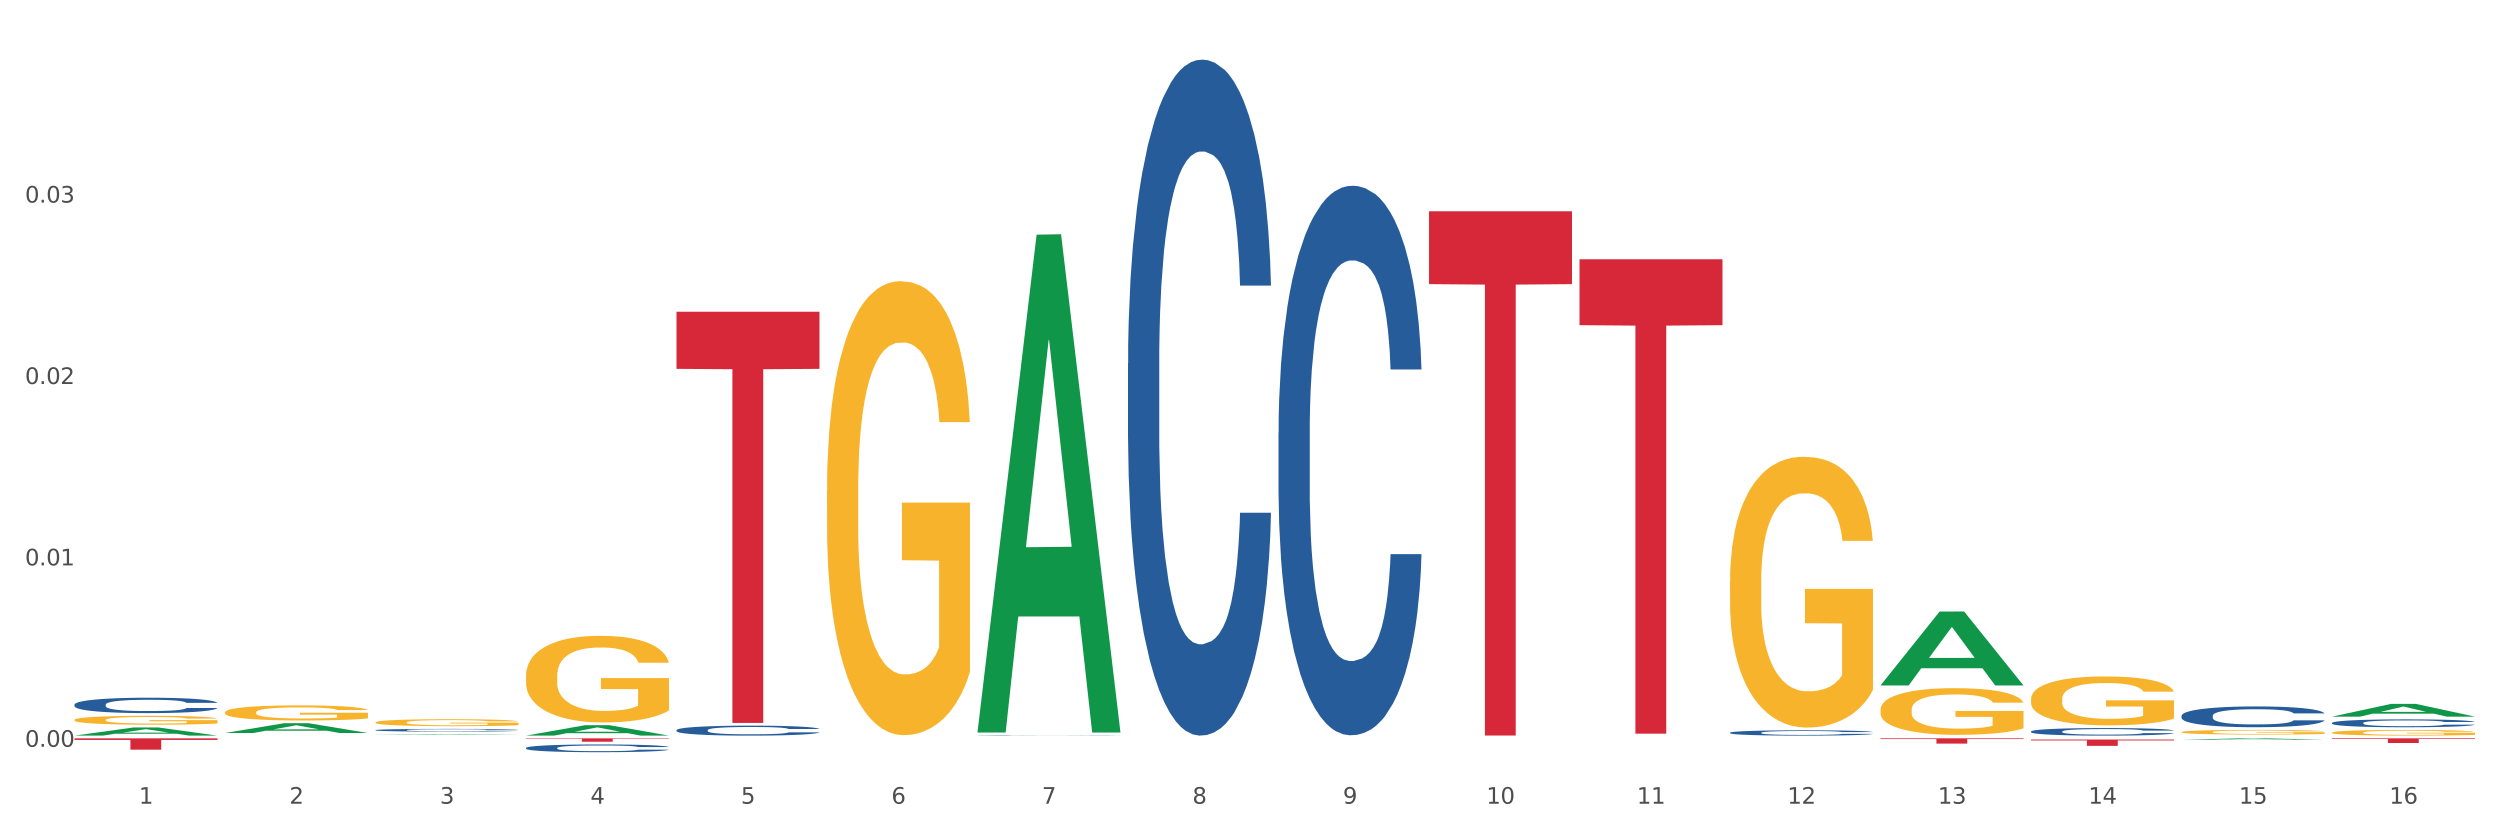
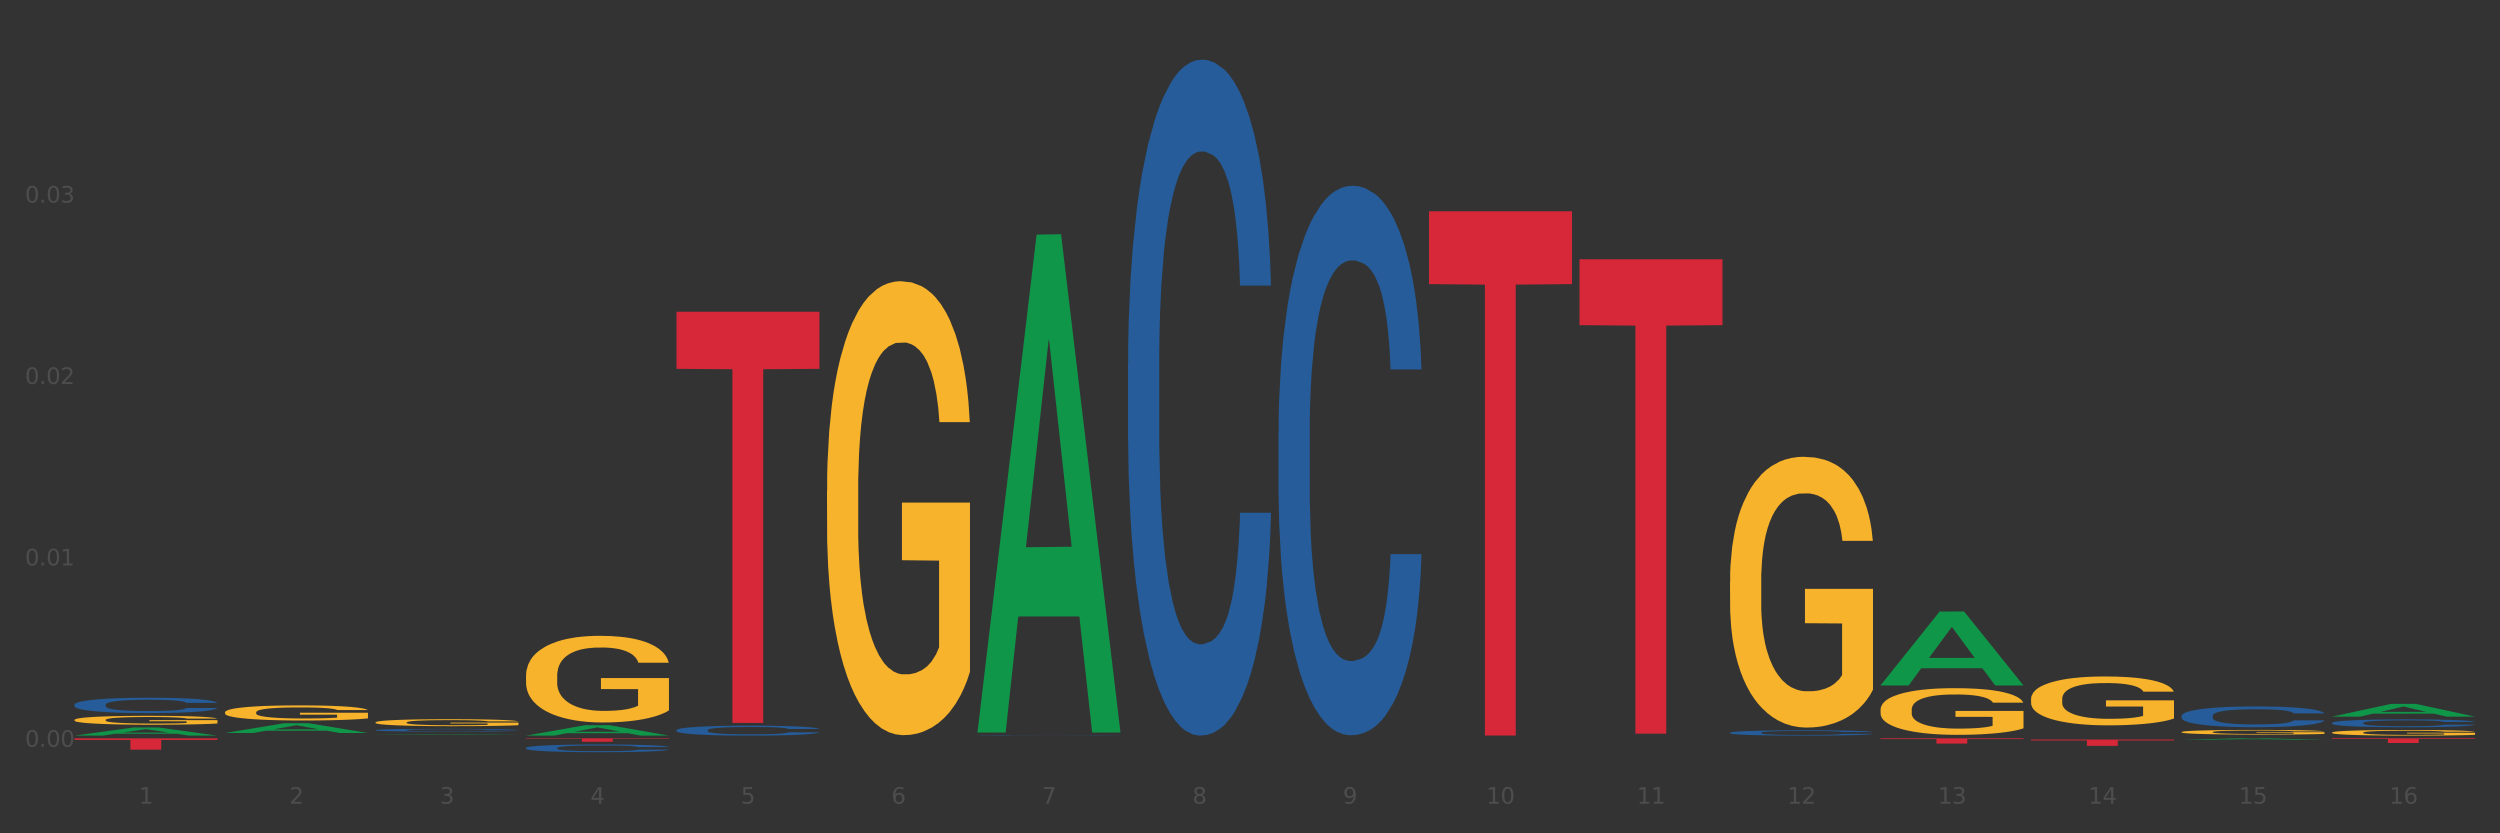
<svg xmlns="http://www.w3.org/2000/svg" xmlns:xlink="http://www.w3.org/1999/xlink" width="1080pt" height="360pt" viewBox="0 0 1080 360" version="1.1">
  <rect x="0" y="0" width="1080" height="360" fill="#333333" stroke="none" />
  <defs>
    <style type="text/css">*{stroke-linejoin: round; stroke-linecap: butt}</style>
  </defs>
  <g id="figure_1">
    <g id="patch_1">
-       <path d="M 0 360  L 1080 360  L 1080 0  L 0 0  z " style="fill: #ffffff; stroke: #ffffff; stroke-linejoin: miter" />
-     </g>
+       </g>
    <g id="axes_1">
      <g id="matplotlib.axis_1">
        <g id="xtick_1">
          <g id="text_1">
            <g style="fill: #4d4d4d" transform="translate(60.004 347.204) scale(0.096 -0.096)">
              <defs>
                <path id="DejaVuSans-31" d="M 794 531  L 1825 531  L 1825 4091  L 703 3866  L 703 4441  L 1819 4666  L 2450 4666  L 2450 531  L 3481 531  L 3481 0  L 794 0  L 794 531  z " transform="scale(0.016)" />
              </defs>
              <use xlink:href="#DejaVuSans-31" />
            </g>
          </g>
        </g>
        <g id="xtick_2">
          <g id="text_2">
            <g style="fill: #4d4d4d" transform="translate(125.021 347.204) scale(0.096 -0.096)">
              <defs>
                <path id="DejaVuSans-32" d="M 1228 531  L 3431 531  L 3431 0  L 469 0  L 469 531  Q 828 903 1448 1529  Q 2069 2156 2228 2338  Q 2531 2678 2651 2914  Q 2772 3150 2772 3378  Q 2772 3750 2511 3984  Q 2250 4219 1831 4219  Q 1534 4219 1204 4116  Q 875 4013 500 3803  L 500 4441  Q 881 4594 1212 4672  Q 1544 4750 1819 4750  Q 2544 4750 2975 4387  Q 3406 4025 3406 3419  Q 3406 3131 3298 2873  Q 3191 2616 2906 2266  Q 2828 2175 2409 1742  Q 1991 1309 1228 531  z " transform="scale(0.016)" />
              </defs>
              <use xlink:href="#DejaVuSans-32" />
            </g>
          </g>
        </g>
        <g id="xtick_3">
          <g id="text_3">
            <g style="fill: #4d4d4d" transform="translate(190.039 347.204) scale(0.096 -0.096)">
              <defs>
                <path id="DejaVuSans-33" d="M 2597 2516  Q 3050 2419 3304 2112  Q 3559 1806 3559 1356  Q 3559 666 3084 287  Q 2609 -91 1734 -91  Q 1441 -91 1130 -33  Q 819 25 488 141  L 488 750  Q 750 597 1062 519  Q 1375 441 1716 441  Q 2309 441 2620 675  Q 2931 909 2931 1356  Q 2931 1769 2642 2001  Q 2353 2234 1838 2234  L 1294 2234  L 1294 2753  L 1863 2753  Q 2328 2753 2575 2939  Q 2822 3125 2822 3475  Q 2822 3834 2567 4026  Q 2313 4219 1838 4219  Q 1578 4219 1281 4162  Q 984 4106 628 3988  L 628 4550  Q 988 4650 1302 4700  Q 1616 4750 1894 4750  Q 2613 4750 3031 4423  Q 3450 4097 3450 3541  Q 3450 3153 3228 2886  Q 3006 2619 2597 2516  z " transform="scale(0.016)" />
              </defs>
              <use xlink:href="#DejaVuSans-33" />
            </g>
          </g>
        </g>
        <g id="xtick_4">
          <g id="text_4">
            <g style="fill: #4d4d4d" transform="translate(255.056 347.204) scale(0.096 -0.096)">
              <defs>
                <path id="DejaVuSans-34" d="M 2419 4116  L 825 1625  L 2419 1625  L 2419 4116  z M 2253 4666  L 3047 4666  L 3047 1625  L 3713 1625  L 3713 1100  L 3047 1100  L 3047 0  L 2419 0  L 2419 1100  L 313 1100  L 313 1709  L 2253 4666  z " transform="scale(0.016)" />
              </defs>
              <use xlink:href="#DejaVuSans-34" />
            </g>
          </g>
        </g>
        <g id="xtick_5">
          <g id="text_5">
            <g style="fill: #4d4d4d" transform="translate(320.073 347.204) scale(0.096 -0.096)">
              <defs>
                <path id="DejaVuSans-35" d="M 691 4666  L 3169 4666  L 3169 4134  L 1269 4134  L 1269 2991  Q 1406 3038 1543 3061  Q 1681 3084 1819 3084  Q 2600 3084 3056 2656  Q 3513 2228 3513 1497  Q 3513 744 3044 326  Q 2575 -91 1722 -91  Q 1428 -91 1123 -41  Q 819 9 494 109  L 494 744  Q 775 591 1075 516  Q 1375 441 1709 441  Q 2250 441 2565 725  Q 2881 1009 2881 1497  Q 2881 1984 2565 2268  Q 2250 2553 1709 2553  Q 1456 2553 1204 2497  Q 953 2441 691 2322  L 691 4666  z " transform="scale(0.016)" />
              </defs>
              <use xlink:href="#DejaVuSans-35" />
            </g>
          </g>
        </g>
        <g id="xtick_6">
          <g id="text_6">
            <g style="fill: #4d4d4d" transform="translate(385.09 347.204) scale(0.096 -0.096)">
              <defs>
                <path id="DejaVuSans-36" d="M 2113 2584  Q 1688 2584 1439 2293  Q 1191 2003 1191 1497  Q 1191 994 1439 701  Q 1688 409 2113 409  Q 2538 409 2786 701  Q 3034 994 3034 1497  Q 3034 2003 2786 2293  Q 2538 2584 2113 2584  z M 3366 4563  L 3366 3988  Q 3128 4100 2886 4159  Q 2644 4219 2406 4219  Q 1781 4219 1451 3797  Q 1122 3375 1075 2522  Q 1259 2794 1537 2939  Q 1816 3084 2150 3084  Q 2853 3084 3261 2657  Q 3669 2231 3669 1497  Q 3669 778 3244 343  Q 2819 -91 2113 -91  Q 1303 -91 875 529  Q 447 1150 447 2328  Q 447 3434 972 4092  Q 1497 4750 2381 4750  Q 2619 4750 2861 4703  Q 3103 4656 3366 4563  z " transform="scale(0.016)" />
              </defs>
              <use xlink:href="#DejaVuSans-36" />
            </g>
          </g>
        </g>
        <g id="xtick_7">
          <g id="text_7">
            <g style="fill: #4d4d4d" transform="translate(450.108 347.204) scale(0.096 -0.096)">
              <defs>
                <path id="DejaVuSans-37" d="M 525 4666  L 3525 4666  L 3525 4397  L 1831 0  L 1172 0  L 2766 4134  L 525 4134  L 525 4666  z " transform="scale(0.016)" />
              </defs>
              <use xlink:href="#DejaVuSans-37" />
            </g>
          </g>
        </g>
        <g id="xtick_8">
          <g id="text_8">
            <g style="fill: #4d4d4d" transform="translate(515.125 347.204) scale(0.096 -0.096)">
              <defs>
                <path id="DejaVuSans-38" d="M 2034 2216  Q 1584 2216 1326 1975  Q 1069 1734 1069 1313  Q 1069 891 1326 650  Q 1584 409 2034 409  Q 2484 409 2743 651  Q 3003 894 3003 1313  Q 3003 1734 2745 1975  Q 2488 2216 2034 2216  z M 1403 2484  Q 997 2584 770 2862  Q 544 3141 544 3541  Q 544 4100 942 4425  Q 1341 4750 2034 4750  Q 2731 4750 3128 4425  Q 3525 4100 3525 3541  Q 3525 3141 3298 2862  Q 3072 2584 2669 2484  Q 3125 2378 3379 2068  Q 3634 1759 3634 1313  Q 3634 634 3220 271  Q 2806 -91 2034 -91  Q 1263 -91 848 271  Q 434 634 434 1313  Q 434 1759 690 2068  Q 947 2378 1403 2484  z M 1172 3481  Q 1172 3119 1398 2916  Q 1625 2713 2034 2713  Q 2441 2713 2670 2916  Q 2900 3119 2900 3481  Q 2900 3844 2670 4047  Q 2441 4250 2034 4250  Q 1625 4250 1398 4047  Q 1172 3844 1172 3481  z " transform="scale(0.016)" />
              </defs>
              <use xlink:href="#DejaVuSans-38" />
            </g>
          </g>
        </g>
        <g id="xtick_9">
          <g id="text_9">
            <g style="fill: #4d4d4d" transform="translate(580.142 347.204) scale(0.096 -0.096)">
              <defs>
                <path id="DejaVuSans-39" d="M 703 97  L 703 672  Q 941 559 1184 500  Q 1428 441 1663 441  Q 2288 441 2617 861  Q 2947 1281 2994 2138  Q 2813 1869 2534 1725  Q 2256 1581 1919 1581  Q 1219 1581 811 2004  Q 403 2428 403 3163  Q 403 3881 828 4315  Q 1253 4750 1959 4750  Q 2769 4750 3195 4129  Q 3622 3509 3622 2328  Q 3622 1225 3098 567  Q 2575 -91 1691 -91  Q 1453 -91 1209 -44  Q 966 3 703 97  z M 1959 2075  Q 2384 2075 2632 2365  Q 2881 2656 2881 3163  Q 2881 3666 2632 3958  Q 2384 4250 1959 4250  Q 1534 4250 1286 3958  Q 1038 3666 1038 3163  Q 1038 2656 1286 2365  Q 1534 2075 1959 2075  z " transform="scale(0.016)" />
              </defs>
              <use xlink:href="#DejaVuSans-39" />
            </g>
          </g>
        </g>
        <g id="xtick_10">
          <g id="text_10">
            <g style="fill: #4d4d4d" transform="translate(642.105 347.204) scale(0.096 -0.096)">
              <defs>
                <path id="DejaVuSans-30" d="M 2034 4250  Q 1547 4250 1301 3770  Q 1056 3291 1056 2328  Q 1056 1369 1301 889  Q 1547 409 2034 409  Q 2525 409 2770 889  Q 3016 1369 3016 2328  Q 3016 3291 2770 3770  Q 2525 4250 2034 4250  z M 2034 4750  Q 2819 4750 3233 4129  Q 3647 3509 3647 2328  Q 3647 1150 3233 529  Q 2819 -91 2034 -91  Q 1250 -91 836 529  Q 422 1150 422 2328  Q 422 3509 836 4129  Q 1250 4750 2034 4750  z " transform="scale(0.016)" />
              </defs>
              <use xlink:href="#DejaVuSans-31" />
              <use xlink:href="#DejaVuSans-30" transform="translate(63.623 0)" />
            </g>
          </g>
        </g>
        <g id="xtick_11">
          <g id="text_11">
            <g style="fill: #4d4d4d" transform="translate(707.123 347.204) scale(0.096 -0.096)">
              <use xlink:href="#DejaVuSans-31" />
              <use xlink:href="#DejaVuSans-31" transform="translate(63.623 0)" />
            </g>
          </g>
        </g>
        <g id="xtick_12">
          <g id="text_12">
            <g style="fill: #4d4d4d" transform="translate(772.14 347.204) scale(0.096 -0.096)">
              <use xlink:href="#DejaVuSans-31" />
              <use xlink:href="#DejaVuSans-32" transform="translate(63.623 0)" />
            </g>
          </g>
        </g>
        <g id="xtick_13">
          <g id="text_13">
            <g style="fill: #4d4d4d" transform="translate(837.157 347.204) scale(0.096 -0.096)">
              <use xlink:href="#DejaVuSans-31" />
              <use xlink:href="#DejaVuSans-33" transform="translate(63.623 0)" />
            </g>
          </g>
        </g>
        <g id="xtick_14">
          <g id="text_14">
            <g style="fill: #4d4d4d" transform="translate(902.174 347.204) scale(0.096 -0.096)">
              <use xlink:href="#DejaVuSans-31" />
              <use xlink:href="#DejaVuSans-34" transform="translate(63.623 0)" />
            </g>
          </g>
        </g>
        <g id="xtick_15">
          <g id="text_15">
            <g style="fill: #4d4d4d" transform="translate(967.192 347.204) scale(0.096 -0.096)">
              <use xlink:href="#DejaVuSans-31" />
              <use xlink:href="#DejaVuSans-35" transform="translate(63.623 0)" />
            </g>
          </g>
        </g>
        <g id="xtick_16">
          <g id="text_16">
            <g style="fill: #4d4d4d" transform="translate(1032.209 347.204) scale(0.096 -0.096)">
              <use xlink:href="#DejaVuSans-31" />
              <use xlink:href="#DejaVuSans-36" transform="translate(63.623 0)" />
            </g>
          </g>
        </g>
        <g id="xtick_17" />
        <g id="xtick_18" />
        <g id="xtick_19" />
        <g id="xtick_20" />
        <g id="xtick_21" />
        <g id="xtick_22" />
        <g id="xtick_23" />
        <g id="xtick_24" />
        <g id="xtick_25" />
        <g id="xtick_26" />
        <g id="xtick_27" />
        <g id="xtick_28" />
        <g id="xtick_29" />
        <g id="xtick_30" />
        <g id="xtick_31" />
      </g>
      <g id="matplotlib.axis_2">
        <g id="ytick_1">
          <g id="text_17">
            <g style="fill: #4d4d4d" transform="translate(10.8 322.611) scale(0.096 -0.096)">
              <defs>
                <path id="DejaVuSans-2e" d="M 684 794  L 1344 794  L 1344 0  L 684 0  L 684 794  z " transform="scale(0.016)" />
              </defs>
              <use xlink:href="#DejaVuSans-30" />
              <use xlink:href="#DejaVuSans-2e" transform="translate(63.623 0)" />
              <use xlink:href="#DejaVuSans-30" transform="translate(95.41 0)" />
              <use xlink:href="#DejaVuSans-30" transform="translate(159.033 0)" />
            </g>
          </g>
        </g>
        <g id="ytick_2">
          <g id="text_18">
            <g style="fill: #4d4d4d" transform="translate(10.8 244.248) scale(0.096 -0.096)">
              <use xlink:href="#DejaVuSans-30" />
              <use xlink:href="#DejaVuSans-2e" transform="translate(63.623 0)" />
              <use xlink:href="#DejaVuSans-30" transform="translate(95.41 0)" />
              <use xlink:href="#DejaVuSans-31" transform="translate(159.033 0)" />
            </g>
          </g>
        </g>
        <g id="ytick_3">
          <g id="text_19">
            <g style="fill: #4d4d4d" transform="translate(10.8 165.884) scale(0.096 -0.096)">
              <use xlink:href="#DejaVuSans-30" />
              <use xlink:href="#DejaVuSans-2e" transform="translate(63.623 0)" />
              <use xlink:href="#DejaVuSans-30" transform="translate(95.41 0)" />
              <use xlink:href="#DejaVuSans-32" transform="translate(159.033 0)" />
            </g>
          </g>
        </g>
        <g id="ytick_4">
          <g id="text_20">
            <g style="fill: #4d4d4d" transform="translate(10.8 87.521) scale(0.096 -0.096)">
              <use xlink:href="#DejaVuSans-30" />
              <use xlink:href="#DejaVuSans-2e" transform="translate(63.623 0)" />
              <use xlink:href="#DejaVuSans-30" transform="translate(95.41 0)" />
              <use xlink:href="#DejaVuSans-33" transform="translate(159.033 0)" />
            </g>
          </g>
        </g>
        <g id="ytick_5" />
        <g id="ytick_6" />
        <g id="ytick_7" />
        <g id="ytick_8" />
      </g>
      <g id="PolyCollection_1">
        <path d="M 32.175 317.785  L 32.239 317.781  L 57.709 314.258  L 68.28 314.254  L 93.941 317.791  L 81.715 317.791  L 76.176 316.968  L 49.877 316.968  L 49.686 316.981  L 44.337 317.791  L 32.175 317.791  L 32.175 317.785  L 53.188 316.476  L 72.864 316.473  L 63.122 315.008  L 62.995 315.002  L 62.867 315.012  L 53.125 316.473  L 53.188 316.476  L 32.175 317.785  z " clip-path="url(#p5f8c56e58f)" style="fill: #109648" />
        <path d="M 97.192 316.658  L 97.256 316.654  L 122.727 312.426  L 133.297 312.422  L 158.959 316.666  L 146.733 316.666  L 141.193 315.678  L 114.894 315.678  L 114.703 315.694  L 109.354 316.666  L 97.192 316.666  L 97.192 316.658  L 118.206 315.088  L 137.882 315.084  L 128.139 313.326  L 128.012 313.318  L 127.884 313.33  L 118.142 315.084  L 118.206 315.088  L 97.192 316.658  z " clip-path="url(#p5f8c56e58f)" style="fill: #109648" />
        <path d="M 1007.434 316.476  L 1007.507 316.474  L 1007.507 316.394  L 1007.652 316.325  L 1008.382 316.157  L 1009.475 316.019  L 1010.278 315.945  L 1011.08 315.885  L 1012.028 315.824  L 1013.195 315.762  L 1015.309 315.67  L 1016.622 315.623  L 1018.226 315.574  L 1021.143 315.503  L 1023.258 315.463  L 1025.446 315.429  L 1029.019 315.389  L 1031.353 315.371  L 1033.832 315.358  L 1036.822 315.349  L 1039.083 315.347  L 1044.041 315.353  L 1048.271 315.373  L 1050.313 315.389  L 1052.938 315.416  L 1054.324 315.434  L 1056.584 315.469  L 1058.918 315.516  L 1060.522 315.556  L 1062.929 315.632  L 1064.752 315.708  L 1066.429 315.802  L 1067.304 315.867  L 1067.96 315.927  L 1068.544 315.996  L 1069.127 316.106  L 1056.001 316.106  L 1055.49 316.028  L 1054.688 315.954  L 1053.521 315.882  L 1052.5 315.838  L 1050.75 315.782  L 1049.146 315.746  L 1047.469 315.719  L 1045.427 315.697  L 1043.823 315.686  L 1041.562 315.677  L 1037.114 315.679  L 1034.124 315.697  L 1032.082 315.719  L 1030.769 315.74  L 1029.602 315.762  L 1028.29 315.793  L 1026.758 315.84  L 1025.665 315.882  L 1024.571 315.936  L 1023.696 315.99  L 1022.893 316.052  L 1022.237 316.119  L 1021.727 316.188  L 1021.289 316.273  L 1020.925 316.414  L 1020.925 316.72  L 1021.07 316.789  L 1021.435 316.88  L 1021.873 316.95  L 1022.602 317.032  L 1023.258 317.088  L 1024.498 317.168  L 1025.883 317.235  L 1026.977 317.278  L 1028.071 317.314  L 1029.967 317.363  L 1032.082 317.403  L 1033.905 317.427  L 1036.384 317.45  L 1038.062 317.459  L 1039.52 317.463  L 1043.093 317.463  L 1045.646 317.456  L 1048.49 317.441  L 1050.677 317.421  L 1052.5 317.396  L 1054.542 317.356  L 1055.855 317.318  L 1055.855 316.851  L 1039.812 316.849  L 1039.812 316.539  L 1069.2 316.539  L 1069.2 317.45  L 1067.96 317.497  L 1066.575 317.539  L 1065.116 317.577  L 1062.929 317.624  L 1060.303 317.669  L 1057.97 317.7  L 1055.49 317.727  L 1052.573 317.751  L 1048.781 317.774  L 1046.448 317.782  L 1043.531 317.789  L 1040.103 317.791  L 1037.114 317.787  L 1034.197 317.776  L 1031.134 317.756  L 1028.144 317.727  L 1025.883 317.698  L 1023.623 317.662  L 1021.216 317.615  L 1019.32 317.57  L 1017.862 317.53  L 1016.257 317.479  L 1014.507 317.412  L 1013.195 317.352  L 1012.028 317.289  L 1010.788 317.209  L 1009.913 317.139  L 1009.038 317.052  L 1008.527 316.988  L 1007.944 316.887  L 1007.507 316.746  L 1007.434 316.476  z " clip-path="url(#p5f8c56e58f)" style="fill: #f7b32b" />
        <path d="M 162.209 317.478  L 162.273 317.478  L 187.744 317.234  L 198.314 317.234  L 223.976 317.479  L 211.75 317.479  L 206.21 317.422  L 179.912 317.422  L 179.721 317.423  L 174.372 317.479  L 162.209 317.479  L 162.209 317.478  L 183.223 317.388  L 202.899 317.387  L 193.156 317.286  L 193.029 317.286  L 192.902 317.286  L 183.159 317.387  L 183.223 317.388  L 162.209 317.478  z " clip-path="url(#p5f8c56e58f)" style="fill: #109648" />
        <path d="M 292.244 134.656  L 354.01 134.656  L 354.01 159.344  L 329.714 159.51  L 329.714 312.308  L 316.394 312.308  L 316.394 159.51  L 292.244 159.344  L 292.244 134.823  L 292.244 134.656  z " clip-path="url(#p5f8c56e58f)" style="fill: #d62839" />
        <path d="M 617.33 91.265  L 679.097 91.265  L 679.097 122.738  L 654.8 122.951  L 654.8 317.741  L 641.481 317.741  L 641.481 122.951  L 617.33 122.738  L 617.33 91.478  L 617.33 91.265  z " clip-path="url(#p5f8c56e58f)" style="fill: #d62839" />
        <path d="M 32.175 318.964  L 93.941 318.964  L 93.941 319.642  L 69.645 319.647  L 69.645 323.845  L 56.325 323.845  L 56.325 319.647  L 32.175 319.642  L 32.175 318.969  L 32.175 318.964  z " clip-path="url(#p5f8c56e58f)" style="fill: #d62839" />
        <path d="M 227.227 318.964  L 288.993 318.964  L 288.993 319.168  L 264.696 319.169  L 264.696 320.428  L 251.377 320.428  L 251.377 319.169  L 227.227 319.168  L 227.227 318.966  L 227.227 318.964  z " clip-path="url(#p5f8c56e58f)" style="fill: #d62839" />
        <path d="M 682.347 111.991  L 744.114 111.991  L 744.114 140.471  L 719.817 140.664  L 719.817 316.933  L 706.498 316.933  L 706.498 140.664  L 682.347 140.471  L 682.347 112.183  L 682.347 111.991  z " clip-path="url(#p5f8c56e58f)" style="fill: #d62839" />
        <path d="M 357.261 212.1  L 357.334 211.921  L 357.334 205.473  L 357.48 199.92  L 358.209 186.487  L 359.303 175.382  L 360.105 169.471  L 360.907 164.635  L 361.855 159.799  L 363.022 154.783  L 365.137 147.44  L 366.45 143.678  L 368.054 139.738  L 370.971 134.006  L 373.086 130.782  L 375.273 128.095  L 378.847 124.871  L 381.18 123.438  L 383.66 122.364  L 386.649 121.647  L 388.91 121.468  L 393.869 122.005  L 398.098 123.618  L 400.14 124.871  L 402.766 127.021  L 404.151 128.454  L 406.412 131.319  L 408.745 135.081  L 410.35 138.305  L 412.756 144.395  L 414.579 150.485  L 416.256 158.008  L 417.132 163.202  L 417.788 168.038  L 418.371 173.59  L 418.955 182.367  L 405.828 182.367  L 405.318 176.098  L 404.516 170.187  L 403.349 164.456  L 402.328 160.873  L 400.578 156.395  L 398.974 153.53  L 397.296 151.38  L 395.254 149.589  L 393.65 148.694  L 391.39 147.977  L 386.941 148.156  L 383.951 149.589  L 381.909 151.38  L 380.597 152.992  L 379.43 154.783  L 378.117 157.291  L 376.586 161.052  L 375.492 164.456  L 374.398 168.754  L 373.523 173.053  L 372.721 178.068  L 372.065 183.442  L 371.554 188.994  L 371.117 195.801  L 370.752 207.085  L 370.752 231.624  L 370.898 237.176  L 371.263 244.52  L 371.7 250.072  L 372.429 256.7  L 373.086 261.178  L 374.325 267.626  L 375.711 272.999  L 376.805 276.402  L 377.899 279.268  L 379.795 283.209  L 381.909 286.433  L 383.733 288.403  L 386.212 290.194  L 387.889 290.911  L 389.348 291.269  L 392.921 291.269  L 395.473 290.731  L 398.317 289.478  L 400.505 287.866  L 402.328 285.895  L 404.37 282.671  L 405.683 279.626  L 405.683 242.191  L 389.639 242.012  L 389.639 217.115  L 419.028 217.115  L 419.028 290.194  L 417.788 293.955  L 416.402 297.359  L 414.944 300.404  L 412.756 304.165  L 410.131 307.747  L 407.797 310.255  L 405.318 312.404  L 402.401 314.375  L 398.609 316.166  L 396.275 316.882  L 393.358 317.42  L 389.931 317.599  L 386.941 317.24  L 384.024 316.345  L 380.961 314.733  L 377.972 312.404  L 375.711 310.076  L 373.45 307.21  L 371.044 303.449  L 369.148 299.866  L 367.689 296.642  L 366.085 292.523  L 364.335 287.149  L 363.022 282.313  L 361.855 277.298  L 360.616 270.85  L 359.741 265.297  L 358.866 258.312  L 358.355 253.117  L 357.772 245.057  L 357.334 233.773  L 357.261 212.1  z " clip-path="url(#p5f8c56e58f)" style="fill: #f7b32b" />
        <path d="M 32.175 304.399  L 32.248 304.393  L 32.248 304.223  L 32.467 303.992  L 33.27 303.567  L 34.292 303.245  L 36.045 302.869  L 36.994 302.711  L 38.235 302.534  L 40.79 302.249  L 43.711 302.006  L 45.755 301.872  L 47.288 301.787  L 50.72 301.635  L 52.691 301.569  L 54.735 301.514  L 56.487 301.478  L 59.408 301.435  L 61.744 301.417  L 64.445 301.411  L 66.709 301.417  L 69.702 301.441  L 74.083 301.514  L 75.762 301.557  L 78.025 301.629  L 80.362 301.727  L 82.26 301.824  L 84.45 301.963  L 86.713 302.146  L 88.904 302.377  L 90.437 302.589  L 91.678 302.814  L 92.773 303.087  L 93.576 303.385  L 93.941 303.634  L 80.581 303.634  L 80.216 303.409  L 79.485 303.166  L 78.755 303.002  L 77.952 302.869  L 76.711 302.717  L 75.616 302.619  L 73.791 302.504  L 72.111 302.431  L 70.724 302.389  L 69.045 302.352  L 65.468 302.316  L 62.912 302.316  L 61.306 302.328  L 59.335 302.358  L 57.655 302.401  L 55.684 302.474  L 54.151 302.553  L 52.618 302.656  L 51.742 302.729  L 50.427 302.862  L 49.551 302.972  L 48.383 303.16  L 47.726 303.294  L 46.558 303.64  L 46.047 303.895  L 45.828 304.071  L 45.682 304.266  L 45.682 305.213  L 46.12 305.638  L 46.485 305.821  L 47.069 306.027  L 48.164 306.294  L 49.77 306.555  L 51.45 306.744  L 52.837 306.859  L 54.151 306.944  L 55.465 307.011  L 57.071 307.072  L 58.386 307.108  L 60.357 307.145  L 62.693 307.163  L 64.518 307.163  L 68.242 307.133  L 69.921 307.102  L 71.527 307.06  L 73.28 306.993  L 74.667 306.92  L 75.47 306.865  L 76.784 306.75  L 77.806 306.628  L 78.682 306.489  L 79.266 306.367  L 79.923 306.185  L 80.435 305.978  L 80.581 305.869  L 93.941 305.869  L 93.649 306.088  L 93.138 306.3  L 92.116 306.586  L 91.313 306.75  L 90.072 306.95  L 88.758 307.12  L 86.932 307.309  L 85.253 307.448  L 83.501 307.57  L 81.603 307.679  L 78.171 307.831  L 76.93 307.874  L 74.302 307.946  L 72.257 307.989  L 69.264 308.031  L 66.198 308.056  L 62.985 308.062  L 60.138 308.05  L 56.998 308.013  L 55.027 307.977  L 52.837 307.922  L 50.281 307.837  L 47.872 307.734  L 45.609 307.612  L 43.492 307.473  L 41.52 307.315  L 38.965 307.054  L 37.067 306.798  L 35.679 306.562  L 34.73 306.361  L 33.781 306.106  L 33.27 305.93  L 32.467 305.505  L 32.175 305.11  L 32.175 304.399  z " clip-path="url(#p5f8c56e58f)" style="fill: #255c99" />
        <path d="M 162.209 315.411  L 162.282 315.41  L 162.282 315.38  L 162.502 315.339  L 163.305 315.263  L 164.327 315.206  L 166.079 315.139  L 167.028 315.111  L 168.269 315.08  L 170.825 315.029  L 173.745 314.986  L 175.789 314.962  L 177.323 314.947  L 180.754 314.92  L 182.725 314.908  L 184.77 314.899  L 186.522 314.892  L 189.442 314.885  L 191.778 314.882  L 194.48 314.88  L 196.743 314.882  L 199.737 314.886  L 204.117 314.899  L 205.796 314.906  L 208.06 314.919  L 210.396 314.937  L 212.294 314.954  L 214.485 314.979  L 216.748 315.011  L 218.938 315.052  L 220.471 315.09  L 221.713 315.13  L 222.808 315.178  L 223.611 315.231  L 223.976 315.275  L 210.615 315.275  L 210.25 315.235  L 209.52 315.192  L 208.79 315.163  L 207.987 315.139  L 206.746 315.112  L 205.65 315.095  L 203.825 315.075  L 202.146 315.062  L 200.759 315.054  L 199.079 315.048  L 195.502 315.041  L 192.947 315.041  L 191.34 315.043  L 189.369 315.049  L 187.69 315.056  L 185.719 315.069  L 184.185 315.083  L 182.652 315.101  L 181.776 315.114  L 180.462 315.138  L 179.586 315.158  L 178.418 315.191  L 177.761 315.215  L 176.592 315.276  L 176.081 315.321  L 175.862 315.353  L 175.716 315.387  L 175.716 315.555  L 176.154 315.631  L 176.519 315.663  L 177.104 315.7  L 178.199 315.747  L 179.805 315.794  L 181.484 315.827  L 182.871 315.848  L 184.185 315.863  L 185.5 315.875  L 187.106 315.885  L 188.42 315.892  L 190.391 315.898  L 192.728 315.901  L 194.553 315.901  L 198.276 315.896  L 199.956 315.891  L 201.562 315.883  L 203.314 315.871  L 204.701 315.858  L 205.504 315.849  L 206.819 315.828  L 207.841 315.807  L 208.717 315.782  L 209.301 315.76  L 209.958 315.728  L 210.469 315.691  L 210.615 315.672  L 223.976 315.672  L 223.684 315.711  L 223.173 315.748  L 222.151 315.799  L 221.348 315.828  L 220.106 315.864  L 218.792 315.894  L 216.967 315.927  L 215.288 315.952  L 213.535 315.974  L 211.637 315.993  L 208.206 316.02  L 206.965 316.028  L 204.336 316.041  L 202.292 316.048  L 199.299 316.056  L 196.232 316.06  L 193.02 316.061  L 190.172 316.059  L 187.033 316.052  L 185.062 316.046  L 182.871 316.036  L 180.316 316.021  L 177.907 316.003  L 175.643 315.981  L 173.526 315.956  L 171.555 315.928  L 168.999 315.882  L 167.101 315.837  L 165.714 315.795  L 164.765 315.759  L 163.816 315.714  L 163.305 315.683  L 162.502 315.607  L 162.209 315.537  L 162.209 315.411  z " clip-path="url(#p5f8c56e58f)" style="fill: #255c99" />
        <path d="M 877.399 319.492  L 939.166 319.492  L 939.166 319.869  L 914.869 319.872  L 914.869 322.205  L 901.549 322.205  L 901.549 319.872  L 877.399 319.869  L 877.399 319.495  L 877.399 319.492  z " clip-path="url(#p5f8c56e58f)" style="fill: #d62839" />
        <path d="M 1007.434 318.964  L 1069.2 318.964  L 1069.2 319.244  L 1044.903 319.246  L 1044.903 320.977  L 1031.584 320.977  L 1031.584 319.246  L 1007.434 319.244  L 1007.434 318.966  L 1007.434 318.964  z " clip-path="url(#p5f8c56e58f)" style="fill: #d62839" />
        <path d="M 227.227 323.105  L 227.3 323.102  L 227.3 323.017  L 227.519 322.901  L 228.322 322.686  L 229.344 322.524  L 231.096 322.335  L 232.045 322.255  L 233.287 322.167  L 235.842 322.023  L 238.762 321.901  L 240.807 321.833  L 242.34 321.79  L 245.771 321.714  L 247.743 321.68  L 249.787 321.653  L 251.539 321.634  L 254.459 321.613  L 256.796 321.604  L 259.497 321.601  L 261.76 321.604  L 264.754 321.616  L 269.134 321.653  L 270.814 321.674  L 273.077 321.711  L 275.413 321.76  L 277.312 321.809  L 279.502 321.879  L 281.765 321.971  L 283.955 322.087  L 285.489 322.194  L 286.73 322.307  L 287.825 322.445  L 288.628 322.595  L 288.993 322.72  L 275.632 322.72  L 275.267 322.607  L 274.537 322.485  L 273.807 322.402  L 273.004 322.335  L 271.763 322.258  L 270.668 322.209  L 268.842 322.151  L 267.163 322.115  L 265.776 322.093  L 264.097 322.075  L 260.519 322.056  L 257.964 322.056  L 256.358 322.063  L 254.386 322.078  L 252.707 322.099  L 250.736 322.136  L 249.203 322.176  L 247.669 322.228  L 246.793 322.264  L 245.479 322.332  L 244.603 322.387  L 243.435 322.482  L 242.778 322.549  L 241.61 322.723  L 241.099 322.852  L 240.88 322.94  L 240.734 323.038  L 240.734 323.515  L 241.172 323.729  L 241.537 323.821  L 242.121 323.925  L 243.216 324.06  L 244.822 324.191  L 246.501 324.286  L 247.889 324.344  L 249.203 324.387  L 250.517 324.42  L 252.123 324.451  L 253.437 324.469  L 255.409 324.488  L 257.745 324.497  L 259.57 324.497  L 263.294 324.482  L 264.973 324.466  L 266.579 324.445  L 268.331 324.411  L 269.718 324.375  L 270.522 324.347  L 271.836 324.289  L 272.858 324.228  L 273.734 324.157  L 274.318 324.096  L 274.975 324.005  L 275.486 323.901  L 275.632 323.846  L 288.993 323.846  L 288.701 323.956  L 288.19 324.063  L 287.168 324.206  L 286.365 324.289  L 285.124 324.39  L 283.809 324.475  L 281.984 324.57  L 280.305 324.641  L 278.553 324.702  L 276.654 324.757  L 273.223 324.833  L 271.982 324.855  L 269.353 324.891  L 267.309 324.913  L 264.316 324.934  L 261.249 324.946  L 258.037 324.95  L 255.19 324.943  L 252.05 324.925  L 250.079 324.907  L 247.889 324.879  L 245.333 324.836  L 242.924 324.784  L 240.661 324.723  L 238.543 324.653  L 236.572 324.573  L 234.017 324.442  L 232.118 324.313  L 230.731 324.194  L 229.782 324.093  L 228.833 323.965  L 228.322 323.876  L 227.519 323.662  L 227.227 323.463  L 227.227 323.105  z " clip-path="url(#p5f8c56e58f)" style="fill: #255c99" />
        <path d="M 292.244 315.417  L 292.317 315.414  L 292.317 315.303  L 292.536 315.154  L 293.339 314.878  L 294.361 314.669  L 296.113 314.425  L 297.063 314.323  L 298.304 314.209  L 300.859 314.024  L 303.78 313.866  L 305.824 313.78  L 307.357 313.725  L 310.788 313.626  L 312.76 313.583  L 314.804 313.547  L 316.556 313.524  L 319.477 313.496  L 321.813 313.484  L 324.514 313.481  L 326.778 313.484  L 329.771 313.5  L 334.152 313.547  L 335.831 313.575  L 338.094 313.622  L 340.431 313.685  L 342.329 313.748  L 344.519 313.839  L 346.782 313.957  L 348.973 314.106  L 350.506 314.244  L 351.747 314.39  L 352.842 314.567  L 353.645 314.76  L 354.01 314.921  L 340.65 314.921  L 340.284 314.776  L 339.554 314.618  L 338.824 314.512  L 338.021 314.425  L 336.78 314.327  L 335.685 314.264  L 333.86 314.189  L 332.18 314.142  L 330.793 314.114  L 329.114 314.091  L 325.536 314.067  L 322.981 314.067  L 321.375 314.075  L 319.404 314.095  L 317.724 314.122  L 315.753 314.169  L 314.22 314.221  L 312.687 314.288  L 311.811 314.335  L 310.496 314.421  L 309.62 314.492  L 308.452 314.614  L 307.795 314.701  L 306.627 314.925  L 306.116 315.091  L 305.897 315.205  L 305.751 315.331  L 305.751 315.945  L 306.189 316.221  L 306.554 316.339  L 307.138 316.473  L 308.233 316.646  L 309.839 316.815  L 311.519 316.937  L 312.906 317.012  L 314.22 317.067  L 315.534 317.11  L 317.14 317.15  L 318.455 317.173  L 320.426 317.197  L 322.762 317.209  L 324.587 317.209  L 328.311 317.189  L 329.99 317.169  L 331.596 317.142  L 333.349 317.098  L 334.736 317.051  L 335.539 317.016  L 336.853 316.941  L 337.875 316.862  L 338.751 316.772  L 339.335 316.693  L 339.992 316.575  L 340.504 316.441  L 340.65 316.37  L 354.01 316.37  L 353.718 316.512  L 353.207 316.65  L 352.185 316.835  L 351.382 316.941  L 350.141 317.071  L 348.827 317.181  L 347.001 317.303  L 345.322 317.394  L 343.57 317.473  L 341.672 317.543  L 338.24 317.642  L 336.999 317.669  L 334.371 317.717  L 332.326 317.744  L 329.333 317.772  L 326.267 317.787  L 323.054 317.791  L 320.207 317.784  L 317.067 317.76  L 315.096 317.736  L 312.906 317.701  L 310.35 317.646  L 307.941 317.579  L 305.678 317.5  L 303.561 317.41  L 301.589 317.307  L 299.034 317.138  L 297.136 316.973  L 295.748 316.819  L 294.799 316.689  L 293.85 316.524  L 293.339 316.41  L 292.536 316.134  L 292.244 315.878  L 292.244 315.417  z " clip-path="url(#p5f8c56e58f)" style="fill: #255c99" />
        <path d="M 812.382 318.964  L 874.148 318.964  L 874.148 319.281  L 849.852 319.283  L 849.852 321.246  L 836.532 321.246  L 836.532 319.283  L 812.382 319.281  L 812.382 318.966  L 812.382 318.964  z " clip-path="url(#p5f8c56e58f)" style="fill: #d62839" />
        <path d="M 877.399 301.993  L 877.472 301.973  L 877.472 301.279  L 877.618 300.682  L 878.347 299.236  L 879.441 298.04  L 880.243 297.404  L 881.045 296.884  L 881.993 296.363  L 883.16 295.823  L 885.275 295.033  L 886.588 294.628  L 888.192 294.204  L 891.109 293.587  L 893.224 293.24  L 895.411 292.95  L 898.985 292.603  L 901.318 292.449  L 903.798 292.333  L 906.787 292.256  L 909.048 292.237  L 914.007 292.295  L 918.236 292.468  L 920.278 292.603  L 922.904 292.835  L 924.289 292.989  L 926.55 293.297  L 928.883 293.702  L 930.488 294.049  L 932.894 294.705  L 934.717 295.36  L 936.394 296.17  L 937.27 296.729  L 937.926 297.25  L 938.509 297.848  L 939.093 298.792  L 925.966 298.792  L 925.456 298.117  L 924.654 297.481  L 923.487 296.864  L 922.466 296.479  L 920.716 295.997  L 919.111 295.688  L 917.434 295.457  L 915.392 295.264  L 913.788 295.168  L 911.527 295.09  L 907.079 295.11  L 904.089 295.264  L 902.047 295.457  L 900.735 295.63  L 899.568 295.823  L 898.255 296.093  L 896.724 296.498  L 895.63 296.864  L 894.536 297.327  L 893.661 297.79  L 892.859 298.33  L 892.203 298.908  L 891.692 299.506  L 891.255 300.238  L 890.89 301.453  L 890.89 304.094  L 891.036 304.692  L 891.4 305.482  L 891.838 306.08  L 892.567 306.793  L 893.224 307.275  L 894.463 307.969  L 895.849 308.548  L 896.943 308.914  L 898.037 309.223  L 899.933 309.647  L 902.047 309.994  L 903.87 310.206  L 906.35 310.399  L 908.027 310.476  L 909.486 310.514  L 913.059 310.514  L 915.611 310.457  L 918.455 310.322  L 920.643 310.148  L 922.466 309.936  L 924.508 309.589  L 925.82 309.261  L 925.82 305.232  L 909.777 305.212  L 909.777 302.533  L 939.166 302.533  L 939.166 310.399  L 937.926 310.804  L 936.54 311.17  L 935.082 311.498  L 932.894 311.903  L 930.269 312.288  L 927.935 312.558  L 925.456 312.789  L 922.539 313.002  L 918.747 313.194  L 916.413 313.271  L 913.496 313.329  L 910.069 313.349  L 907.079 313.31  L 904.162 313.214  L 901.099 313.04  L 898.109 312.789  L 895.849 312.539  L 893.588 312.23  L 891.182 311.825  L 889.286 311.44  L 887.827 311.093  L 886.223 310.649  L 884.473 310.071  L 883.16 309.55  L 881.993 309.011  L 880.754 308.316  L 879.879 307.719  L 879.003 306.967  L 878.493 306.408  L 877.91 305.54  L 877.472 304.326  L 877.399 301.993  z " clip-path="url(#p5f8c56e58f)" style="fill: #f7b32b" />
        <path d="M 747.365 251.385  L 747.438 251.279  L 747.438 247.432  L 747.583 244.12  L 748.313 236.107  L 749.407 229.483  L 750.209 225.957  L 751.011 223.073  L 751.959 220.188  L 753.126 217.197  L 755.24 212.816  L 756.553 210.572  L 758.157 208.222  L 761.074 204.803  L 763.189 202.88  L 765.377 201.277  L 768.95 199.354  L 771.284 198.499  L 773.763 197.858  L 776.753 197.431  L 779.014 197.324  L 783.972 197.645  L 788.202 198.606  L 790.244 199.354  L 792.869 200.636  L 794.255 201.491  L 796.515 203.2  L 798.849 205.444  L 800.453 207.367  L 802.86 211  L 804.683 214.632  L 806.36 219.12  L 807.235 222.218  L 807.891 225.103  L 808.475 228.415  L 809.058 233.65  L 795.932 233.65  L 795.421 229.911  L 794.619 226.385  L 793.452 222.966  L 792.432 220.829  L 790.681 218.158  L 789.077 216.449  L 787.4 215.167  L 785.358 214.098  L 783.754 213.564  L 781.493 213.137  L 777.045 213.243  L 774.055 214.098  L 772.013 215.167  L 770.7 216.128  L 769.533 217.197  L 768.221 218.692  L 766.689 220.936  L 765.596 222.966  L 764.502 225.53  L 763.627 228.094  L 762.824 231.086  L 762.168 234.291  L 761.658 237.603  L 761.22 241.663  L 760.856 248.394  L 760.856 263.031  L 761.001 266.343  L 761.366 270.723  L 761.804 274.036  L 762.533 277.989  L 763.189 280.66  L 764.429 284.506  L 765.814 287.711  L 766.908 289.741  L 768.002 291.45  L 769.898 293.801  L 772.013 295.724  L 773.836 296.899  L 776.315 297.968  L 777.993 298.395  L 779.451 298.609  L 783.024 298.609  L 785.577 298.288  L 788.421 297.54  L 790.608 296.579  L 792.432 295.404  L 794.473 293.48  L 795.786 291.664  L 795.786 269.335  L 779.743 269.228  L 779.743 254.377  L 809.131 254.377  L 809.131 297.968  L 807.891 300.211  L 806.506 302.241  L 805.047 304.058  L 802.86 306.301  L 800.234 308.438  L 797.901 309.934  L 795.421 311.216  L 792.504 312.391  L 788.712 313.46  L 786.379 313.887  L 783.462 314.207  L 780.034 314.314  L 777.045 314.101  L 774.128 313.566  L 771.065 312.605  L 768.075 311.216  L 765.814 309.827  L 763.554 308.118  L 761.147 305.874  L 759.251 303.737  L 757.793 301.814  L 756.188 299.357  L 754.438 296.151  L 753.126 293.267  L 751.959 290.275  L 750.719 286.429  L 749.844 283.117  L 748.969 278.95  L 748.459 275.852  L 747.875 271.044  L 747.438 264.313  L 747.365 251.385  z " clip-path="url(#p5f8c56e58f)" style="fill: #f7b32b" />
        <path d="M 812.382 306.608  L 812.455 306.59  L 812.455 305.927  L 812.601 305.356  L 813.33 303.976  L 814.424 302.834  L 815.226 302.227  L 816.028 301.73  L 816.976 301.233  L 818.143 300.717  L 820.258 299.962  L 821.57 299.576  L 823.175 299.171  L 826.092 298.582  L 828.206 298.25  L 830.394 297.974  L 833.967 297.643  L 836.301 297.495  L 838.78 297.385  L 841.77 297.311  L 844.031 297.293  L 848.99 297.348  L 853.219 297.514  L 855.261 297.643  L 857.886 297.864  L 859.272 298.011  L 861.532 298.305  L 863.866 298.692  L 865.47 299.023  L 867.877 299.649  L 869.7 300.275  L 871.377 301.049  L 872.252 301.582  L 872.909 302.08  L 873.492 302.65  L 874.075 303.552  L 860.949 303.552  L 860.439 302.908  L 859.636 302.3  L 858.47 301.711  L 857.449 301.343  L 855.699 300.883  L 854.094 300.588  L 852.417 300.367  L 850.375 300.183  L 848.771 300.091  L 846.51 300.018  L 842.062 300.036  L 839.072 300.183  L 837.03 300.367  L 835.717 300.533  L 834.551 300.717  L 833.238 300.975  L 831.707 301.362  L 830.613 301.711  L 829.519 302.153  L 828.644 302.595  L 827.842 303.11  L 827.185 303.663  L 826.675 304.233  L 826.237 304.933  L 825.873 306.093  L 825.873 308.615  L 826.019 309.186  L 826.383 309.941  L 826.821 310.511  L 827.55 311.192  L 828.206 311.653  L 829.446 312.315  L 830.832 312.868  L 831.925 313.218  L 833.019 313.512  L 834.915 313.917  L 837.03 314.249  L 838.853 314.451  L 841.333 314.635  L 843.01 314.709  L 844.468 314.746  L 848.042 314.746  L 850.594 314.69  L 853.438 314.561  L 855.626 314.396  L 857.449 314.193  L 859.491 313.862  L 860.803 313.549  L 860.803 309.701  L 844.76 309.683  L 844.76 307.124  L 874.148 307.124  L 874.148 314.635  L 872.909 315.022  L 871.523 315.372  L 870.065 315.684  L 867.877 316.071  L 865.252 316.439  L 862.918 316.697  L 860.439 316.918  L 857.522 317.12  L 853.73 317.305  L 851.396 317.378  L 848.479 317.433  L 845.052 317.452  L 842.062 317.415  L 839.145 317.323  L 836.082 317.157  L 833.092 316.918  L 830.832 316.679  L 828.571 316.384  L 826.164 315.997  L 824.268 315.629  L 822.81 315.298  L 821.206 314.874  L 819.455 314.322  L 818.143 313.825  L 816.976 313.31  L 815.736 312.647  L 814.861 312.076  L 813.986 311.358  L 813.476 310.824  L 812.892 309.996  L 812.455 308.836  L 812.382 306.608  z " clip-path="url(#p5f8c56e58f)" style="fill: #f7b32b" />
        <path d="M 422.278 316.038  L 422.342 315.836  L 447.813 101.38  L 458.383 101.178  L 484.045 316.442  L 471.819 316.442  L 466.279 266.315  L 439.981 266.315  L 439.79 267.123  L 434.441 316.442  L 422.278 316.442  L 422.278 316.038  L 443.292 236.4  L 462.968 236.198  L 453.225 147.061  L 453.098 146.656  L 452.971 147.263  L 443.228 236.198  L 443.292 236.4  L 422.278 316.038  z " clip-path="url(#p5f8c56e58f)" style="fill: #109648" />
        <path d="M 812.382 296.06  L 812.446 296.03  L 837.916 264.186  L 848.487 264.156  L 874.148 296.12  L 861.922 296.12  L 856.382 288.677  L 830.084 288.677  L 829.893 288.797  L 824.544 296.12  L 812.382 296.12  L 812.382 296.06  L 833.395 284.235  L 853.071 284.205  L 843.329 270.969  L 843.201 270.909  L 843.074 270.999  L 833.332 284.205  L 833.395 284.235  L 812.382 296.06  z " clip-path="url(#p5f8c56e58f)" style="fill: #109648" />
        <path d="M 942.416 319.564  L 942.48 319.564  L 967.951 318.965  L 978.521 318.964  L 1004.183 319.565  L 991.957 319.565  L 986.417 319.425  L 960.118 319.425  L 959.927 319.428  L 954.579 319.565  L 942.416 319.565  L 942.416 319.564  L 963.43 319.342  L 983.106 319.341  L 973.363 319.092  L 973.236 319.091  L 973.109 319.093  L 963.366 319.341  L 963.43 319.342  L 942.416 319.564  z " clip-path="url(#p5f8c56e58f)" style="fill: #109648" />
        <path d="M 1007.434 309.58  L 1007.497 309.575  L 1032.968 304.069  L 1043.538 304.064  L 1069.2 309.591  L 1056.974 309.591  L 1051.434 308.304  L 1025.136 308.304  L 1024.945 308.324  L 1019.596 309.591  L 1007.434 309.591  L 1007.434 309.58  L 1028.447 307.536  L 1048.123 307.53  L 1038.38 305.242  L 1038.253 305.232  L 1038.126 305.247  L 1028.383 307.53  L 1028.447 307.536  L 1007.434 309.58  z " clip-path="url(#p5f8c56e58f)" style="fill: #109648" />
        <path d="M 32.175 311.012  L 32.248 311.009  L 32.248 310.882  L 32.394 310.773  L 33.123 310.51  L 34.217 310.292  L 35.019 310.176  L 35.821 310.081  L 36.769 309.986  L 37.936 309.888  L 40.051 309.744  L 41.363 309.67  L 42.968 309.593  L 45.885 309.481  L 47.999 309.417  L 50.187 309.365  L 53.76 309.301  L 56.094 309.273  L 58.573 309.252  L 61.563 309.238  L 63.824 309.235  L 68.783 309.245  L 73.012 309.277  L 75.054 309.301  L 77.679 309.344  L 79.065 309.372  L 81.326 309.428  L 83.659 309.502  L 85.263 309.565  L 87.67 309.684  L 89.493 309.804  L 91.17 309.951  L 92.045 310.053  L 92.702 310.148  L 93.285 310.257  L 93.868 310.429  L 80.742 310.429  L 80.232 310.306  L 79.43 310.19  L 78.263 310.078  L 77.242 310.008  L 75.492 309.92  L 73.887 309.864  L 72.21 309.821  L 70.168 309.786  L 68.564 309.769  L 66.303 309.755  L 61.855 309.758  L 58.865 309.786  L 56.823 309.821  L 55.511 309.853  L 54.344 309.888  L 53.031 309.937  L 51.5 310.011  L 50.406 310.078  L 49.312 310.162  L 48.437 310.246  L 47.635 310.345  L 46.979 310.45  L 46.468 310.559  L 46.031 310.693  L 45.666 310.914  L 45.666 311.395  L 45.812 311.504  L 46.176 311.648  L 46.614 311.757  L 47.343 311.887  L 47.999 311.975  L 49.239 312.101  L 50.625 312.207  L 51.719 312.274  L 52.812 312.33  L 54.708 312.407  L 56.823 312.47  L 58.646 312.509  L 61.126 312.544  L 62.803 312.558  L 64.261 312.565  L 67.835 312.565  L 70.387 312.555  L 73.231 312.53  L 75.419 312.498  L 77.242 312.46  L 79.284 312.397  L 80.596 312.337  L 80.596 311.603  L 64.553 311.599  L 64.553 311.111  L 93.941 311.111  L 93.941 312.544  L 92.702 312.618  L 91.316 312.685  L 89.858 312.744  L 87.67 312.818  L 85.045 312.888  L 82.711 312.938  L 80.232 312.98  L 77.315 313.018  L 73.523 313.054  L 71.189 313.068  L 68.272 313.078  L 64.845 313.082  L 61.855 313.075  L 58.938 313.057  L 55.875 313.025  L 52.885 312.98  L 50.625 312.934  L 48.364 312.878  L 45.958 312.804  L 44.062 312.734  L 42.603 312.671  L 40.999 312.59  L 39.249 312.484  L 37.936 312.39  L 36.769 312.291  L 35.529 312.165  L 34.654 312.056  L 33.779 311.919  L 33.269 311.817  L 32.685 311.659  L 32.248 311.437  L 32.175 311.012  z " clip-path="url(#p5f8c56e58f)" style="fill: #f7b32b" />
        <path d="M 422.278 317.694  L 422.351 317.694  L 422.351 317.69  L 422.57 317.683  L 423.374 317.672  L 424.396 317.664  L 426.148 317.654  L 427.097 317.649  L 428.338 317.645  L 430.894 317.637  L 433.814 317.631  L 435.858 317.627  L 437.391 317.625  L 440.823 317.621  L 442.794 317.619  L 444.839 317.618  L 446.591 317.617  L 449.511 317.616  L 451.847 317.615  L 454.549 317.615  L 456.812 317.615  L 459.806 317.616  L 464.186 317.618  L 465.865 317.619  L 468.129 317.621  L 470.465 317.623  L 472.363 317.626  L 474.554 317.63  L 476.817 317.634  L 479.007 317.641  L 480.54 317.646  L 481.782 317.652  L 482.877 317.659  L 483.68 317.667  L 484.045 317.674  L 470.684 317.674  L 470.319 317.668  L 469.589 317.662  L 468.859 317.657  L 468.056 317.654  L 466.814 317.65  L 465.719 317.647  L 463.894 317.644  L 462.215 317.642  L 460.828 317.641  L 459.148 317.64  L 455.571 317.639  L 453.016 317.639  L 451.409 317.639  L 449.438 317.64  L 447.759 317.641  L 445.788 317.643  L 444.254 317.645  L 442.721 317.648  L 441.845 317.65  L 440.531 317.653  L 439.655 317.656  L 438.487 317.661  L 437.83 317.665  L 436.661 317.674  L 436.15 317.681  L 435.931 317.686  L 435.785 317.691  L 435.785 317.716  L 436.223 317.727  L 436.588 317.732  L 437.172 317.737  L 438.268 317.745  L 439.874 317.751  L 441.553 317.756  L 442.94 317.759  L 444.254 317.762  L 445.569 317.764  L 447.175 317.765  L 448.489 317.766  L 450.46 317.767  L 452.797 317.768  L 454.622 317.768  L 458.345 317.767  L 460.025 317.766  L 461.631 317.765  L 463.383 317.763  L 464.77 317.761  L 465.573 317.76  L 466.887 317.757  L 467.91 317.753  L 468.786 317.75  L 469.37 317.746  L 470.027 317.742  L 470.538 317.736  L 470.684 317.733  L 484.045 317.733  L 483.753 317.739  L 483.242 317.745  L 482.22 317.752  L 481.416 317.757  L 480.175 317.762  L 478.861 317.766  L 477.036 317.771  L 475.357 317.775  L 473.604 317.778  L 471.706 317.781  L 468.275 317.785  L 467.034 317.786  L 464.405 317.788  L 462.361 317.789  L 459.367 317.791  L 456.301 317.791  L 453.089 317.791  L 450.241 317.791  L 447.102 317.79  L 445.131 317.789  L 442.94 317.788  L 440.385 317.785  L 437.976 317.783  L 435.712 317.779  L 433.595 317.776  L 431.624 317.772  L 429.068 317.765  L 427.17 317.758  L 425.783 317.752  L 424.834 317.746  L 423.885 317.74  L 423.374 317.735  L 422.57 317.724  L 422.278 317.713  L 422.278 317.694  z " clip-path="url(#p5f8c56e58f)" style="fill: #255c99" />
        <path d="M 552.313 186.913  L 552.386 186.696  L 552.386 180.625  L 552.605 172.386  L 553.408 157.21  L 554.43 145.719  L 556.182 132.277  L 557.132 126.64  L 558.373 120.352  L 560.928 110.162  L 563.848 101.49  L 565.893 96.72  L 567.426 93.684  L 570.857 88.264  L 572.829 85.879  L 574.873 83.928  L 576.625 82.627  L 579.546 81.109  L 581.882 80.459  L 584.583 80.242  L 586.847 80.459  L 589.84 81.326  L 594.221 83.928  L 595.9 85.446  L 598.163 88.047  L 600.499 91.516  L 602.398 94.985  L 604.588 99.972  L 606.851 106.476  L 609.042 114.715  L 610.575 122.303  L 611.816 130.325  L 612.911 140.082  L 613.714 150.705  L 614.079 159.595  L 600.718 159.595  L 600.353 151.573  L 599.623 142.9  L 598.893 137.046  L 598.09 132.277  L 596.849 126.856  L 595.754 123.387  L 593.929 119.268  L 592.249 116.666  L 590.862 115.149  L 589.183 113.848  L 585.605 112.547  L 583.05 112.547  L 581.444 112.981  L 579.473 114.065  L 577.793 115.582  L 575.822 118.184  L 574.289 121.002  L 572.756 124.688  L 571.88 127.29  L 570.565 132.06  L 569.689 135.962  L 568.521 142.683  L 567.864 147.453  L 566.696 159.811  L 566.185 168.918  L 565.966 175.205  L 565.82 182.143  L 565.82 215.965  L 566.258 231.142  L 566.623 237.646  L 567.207 245.018  L 568.302 254.558  L 569.908 263.88  L 571.588 270.601  L 572.975 274.721  L 574.289 277.756  L 575.603 280.141  L 577.209 282.309  L 578.523 283.61  L 580.495 284.911  L 582.831 285.561  L 584.656 285.561  L 588.38 284.477  L 590.059 283.393  L 591.665 281.876  L 593.418 279.491  L 594.805 276.889  L 595.608 274.938  L 596.922 270.818  L 597.944 266.482  L 598.82 261.495  L 599.404 257.159  L 600.061 250.655  L 600.572 243.283  L 600.718 239.381  L 614.079 239.381  L 613.787 247.186  L 613.276 254.774  L 612.254 264.964  L 611.451 270.818  L 610.21 277.973  L 608.896 284.044  L 607.07 290.765  L 605.391 295.751  L 603.639 300.088  L 601.741 303.99  L 598.309 309.41  L 597.068 310.928  L 594.44 313.53  L 592.395 315.048  L 589.402 316.565  L 586.336 317.432  L 583.123 317.649  L 580.276 317.216  L 577.136 315.915  L 575.165 314.614  L 572.975 312.663  L 570.419 309.627  L 568.01 305.941  L 565.747 301.605  L 563.629 296.619  L 561.658 290.982  L 559.103 281.659  L 557.205 272.553  L 555.817 264.097  L 554.868 256.942  L 553.919 247.836  L 553.408 241.549  L 552.605 226.372  L 552.313 212.28  L 552.313 186.913  z " clip-path="url(#p5f8c56e58f)" style="fill: #255c99" />
        <path d="M 487.296 156.974  L 487.369 156.707  L 487.369 149.24  L 487.588 139.105  L 488.391 120.437  L 489.413 106.302  L 491.165 89.766  L 492.114 82.832  L 493.356 75.098  L 495.911 62.564  L 498.831 51.896  L 500.876 46.028  L 502.409 42.295  L 505.84 35.627  L 507.811 32.694  L 509.856 30.293  L 511.608 28.693  L 514.528 26.826  L 516.865 26.026  L 519.566 25.759  L 521.829 26.026  L 524.823 27.093  L 529.203 30.293  L 530.883 32.16  L 533.146 35.361  L 535.482 39.628  L 537.38 43.895  L 539.571 50.029  L 541.834 58.03  L 544.024 68.164  L 545.558 77.498  L 546.799 87.366  L 547.894 99.368  L 548.697 112.436  L 549.062 123.37  L 535.701 123.37  L 535.336 113.502  L 534.606 102.835  L 533.876 95.634  L 533.073 89.766  L 531.832 83.099  L 530.737 78.832  L 528.911 73.765  L 527.232 70.564  L 525.845 68.698  L 524.166 67.097  L 520.588 65.497  L 518.033 65.497  L 516.427 66.031  L 514.455 67.364  L 512.776 69.231  L 510.805 72.431  L 509.272 75.898  L 507.738 80.432  L 506.862 83.632  L 505.548 89.5  L 504.672 94.3  L 503.504 102.568  L 502.847 108.435  L 501.679 123.637  L 501.168 134.838  L 500.949 142.572  L 500.803 151.107  L 500.803 192.711  L 501.241 211.38  L 501.606 219.381  L 502.19 228.448  L 503.285 240.183  L 504.891 251.651  L 506.57 259.918  L 507.957 264.986  L 509.272 268.719  L 510.586 271.653  L 512.192 274.32  L 513.506 275.92  L 515.478 277.52  L 517.814 278.32  L 519.639 278.32  L 523.363 276.987  L 525.042 275.653  L 526.648 273.787  L 528.4 270.853  L 529.787 267.653  L 530.591 265.252  L 531.905 260.185  L 532.927 254.851  L 533.803 248.717  L 534.387 243.383  L 535.044 235.382  L 535.555 226.315  L 535.701 221.514  L 549.062 221.514  L 548.77 231.115  L 548.259 240.45  L 547.237 252.984  L 546.434 260.185  L 545.193 268.986  L 543.878 276.454  L 542.053 284.721  L 540.374 290.855  L 538.622 296.189  L 536.723 300.99  L 533.292 307.657  L 532.051 309.524  L 529.422 312.724  L 527.378 314.591  L 524.385 316.458  L 521.318 317.525  L 518.106 317.791  L 515.258 317.258  L 512.119 315.658  L 510.148 314.058  L 507.957 311.657  L 505.402 307.924  L 502.993 303.39  L 500.73 298.056  L 498.612 291.922  L 496.641 284.988  L 494.086 273.52  L 492.187 262.319  L 490.8 251.918  L 489.851 243.117  L 488.902 231.915  L 488.391 224.181  L 487.588 205.512  L 487.296 188.177  L 487.296 156.974  z " clip-path="url(#p5f8c56e58f)" style="fill: #255c99" />
        <path d="M 942.416 309.212  L 942.489 309.204  L 942.489 308.974  L 942.708 308.663  L 943.512 308.089  L 944.534 307.654  L 946.286 307.146  L 947.235 306.933  L 948.476 306.695  L 951.032 306.31  L 953.952 305.982  L 955.996 305.801  L 957.529 305.687  L 960.961 305.482  L 962.932 305.391  L 964.976 305.318  L 966.729 305.268  L 969.649 305.211  L 971.985 305.187  L 974.687 305.178  L 976.95 305.187  L 979.943 305.219  L 984.324 305.318  L 986.003 305.375  L 988.267 305.473  L 990.603 305.605  L 992.501 305.736  L 994.691 305.924  L 996.955 306.17  L 999.145 306.482  L 1000.678 306.769  L 1001.919 307.072  L 1003.015 307.441  L 1003.818 307.843  L 1004.183 308.179  L 990.822 308.179  L 990.457 307.876  L 989.727 307.548  L 988.997 307.326  L 988.194 307.146  L 986.952 306.941  L 985.857 306.81  L 984.032 306.654  L 982.353 306.556  L 980.966 306.498  L 979.286 306.449  L 975.709 306.4  L 973.154 306.4  L 971.547 306.416  L 969.576 306.457  L 967.897 306.515  L 965.926 306.613  L 964.392 306.72  L 962.859 306.859  L 961.983 306.957  L 960.669 307.138  L 959.793 307.285  L 958.625 307.539  L 957.967 307.72  L 956.799 308.187  L 956.288 308.531  L 956.069 308.769  L 955.923 309.032  L 955.923 310.311  L 956.361 310.884  L 956.726 311.13  L 957.31 311.409  L 958.406 311.77  L 960.012 312.122  L 961.691 312.377  L 963.078 312.532  L 964.392 312.647  L 965.707 312.737  L 967.313 312.819  L 968.627 312.868  L 970.598 312.918  L 972.935 312.942  L 974.76 312.942  L 978.483 312.901  L 980.163 312.86  L 981.769 312.803  L 983.521 312.713  L 984.908 312.614  L 985.711 312.541  L 987.025 312.385  L 988.048 312.221  L 988.924 312.032  L 989.508 311.868  L 990.165 311.622  L 990.676 311.344  L 990.822 311.196  L 1004.183 311.196  L 1003.891 311.491  L 1003.38 311.778  L 1002.358 312.163  L 1001.554 312.385  L 1000.313 312.655  L 998.999 312.885  L 997.174 313.139  L 995.495 313.328  L 993.742 313.492  L 991.844 313.639  L 988.413 313.844  L 987.171 313.901  L 984.543 314  L 982.499 314.057  L 979.505 314.115  L 976.439 314.147  L 973.227 314.156  L 970.379 314.139  L 967.24 314.09  L 965.268 314.041  L 963.078 313.967  L 960.523 313.852  L 958.114 313.713  L 955.85 313.549  L 953.733 313.36  L 951.762 313.147  L 949.206 312.795  L 947.308 312.45  L 945.921 312.131  L 944.972 311.86  L 944.023 311.516  L 943.512 311.278  L 942.708 310.704  L 942.416 310.171  L 942.416 309.212  z " clip-path="url(#p5f8c56e58f)" style="fill: #255c99" />
-         <path d="M 877.399 315.991  L 877.472 315.988  L 877.472 315.904  L 877.691 315.791  L 878.494 315.582  L 879.516 315.423  L 881.269 315.238  L 882.218 315.16  L 883.459 315.074  L 886.014 314.933  L 888.935 314.814  L 890.979 314.748  L 892.512 314.707  L 895.944 314.632  L 897.915 314.599  L 899.959 314.572  L 901.711 314.554  L 904.632 314.533  L 906.968 314.524  L 909.67 314.521  L 911.933 314.524  L 914.926 314.536  L 919.307 314.572  L 920.986 314.593  L 923.249 314.629  L 925.586 314.677  L 927.484 314.724  L 929.674 314.793  L 931.938 314.883  L 934.128 314.996  L 935.661 315.101  L 936.902 315.211  L 937.997 315.346  L 938.8 315.492  L 939.166 315.614  L 925.805 315.614  L 925.44 315.504  L 924.71 315.384  L 923.979 315.304  L 923.176 315.238  L 921.935 315.163  L 920.84 315.116  L 919.015 315.059  L 917.336 315.023  L 915.948 315.002  L 914.269 314.984  L 910.692 314.966  L 908.136 314.966  L 906.53 314.972  L 904.559 314.987  L 902.88 315.008  L 900.908 315.044  L 899.375 315.083  L 897.842 315.134  L 896.966 315.169  L 895.652 315.235  L 894.775 315.289  L 893.607 315.381  L 892.95 315.447  L 891.782 315.617  L 891.271 315.743  L 891.052 315.829  L 890.906 315.925  L 890.906 316.391  L 891.344 316.6  L 891.709 316.689  L 892.293 316.791  L 893.388 316.922  L 894.995 317.051  L 896.674 317.143  L 898.061 317.2  L 899.375 317.242  L 900.689 317.275  L 902.296 317.305  L 903.61 317.323  L 905.581 317.34  L 907.917 317.349  L 909.743 317.349  L 913.466 317.334  L 915.145 317.32  L 916.751 317.299  L 918.504 317.266  L 919.891 317.23  L 920.694 317.203  L 922.008 317.146  L 923.03 317.087  L 923.906 317.018  L 924.491 316.958  L 925.148 316.869  L 925.659 316.767  L 925.805 316.713  L 939.166 316.713  L 938.873 316.821  L 938.362 316.925  L 937.34 317.066  L 936.537 317.146  L 935.296 317.245  L 933.982 317.329  L 932.157 317.421  L 930.477 317.49  L 928.725 317.549  L 926.827 317.603  L 923.395 317.678  L 922.154 317.699  L 919.526 317.735  L 917.482 317.756  L 914.488 317.776  L 911.422 317.788  L 908.209 317.791  L 905.362 317.785  L 902.223 317.767  L 900.251 317.75  L 898.061 317.723  L 895.506 317.681  L 893.096 317.63  L 890.833 317.57  L 888.716 317.502  L 886.744 317.424  L 884.189 317.296  L 882.291 317.17  L 880.904 317.054  L 879.954 316.955  L 879.005 316.83  L 878.494 316.743  L 877.691 316.534  L 877.399 316.34  L 877.399 315.991  z " clip-path="url(#p5f8c56e58f)" style="fill: #255c99" />
        <path d="M 1007.434 312.296  L 1007.507 312.293  L 1007.507 312.205  L 1007.726 312.087  L 1008.529 311.869  L 1009.551 311.704  L 1011.303 311.511  L 1012.252 311.43  L 1013.493 311.34  L 1016.049 311.193  L 1018.969 311.069  L 1021.013 311  L 1022.547 310.957  L 1025.978 310.879  L 1027.949 310.844  L 1029.994 310.816  L 1031.746 310.798  L 1034.666 310.776  L 1037.003 310.767  L 1039.704 310.763  L 1041.967 310.767  L 1044.961 310.779  L 1049.341 310.816  L 1051.021 310.838  L 1053.284 310.876  L 1055.62 310.925  L 1057.518 310.975  L 1059.709 311.047  L 1061.972 311.14  L 1064.162 311.259  L 1065.696 311.368  L 1066.937 311.483  L 1068.032 311.623  L 1068.835 311.776  L 1069.2 311.903  L 1055.839 311.903  L 1055.474 311.788  L 1054.744 311.664  L 1054.014 311.579  L 1053.211 311.511  L 1051.97 311.433  L 1050.875 311.383  L 1049.049 311.324  L 1047.37 311.287  L 1045.983 311.265  L 1044.304 311.246  L 1040.726 311.228  L 1038.171 311.228  L 1036.565 311.234  L 1034.593 311.249  L 1032.914 311.271  L 1030.943 311.308  L 1029.41 311.349  L 1027.876 311.402  L 1027 311.439  L 1025.686 311.508  L 1024.81 311.564  L 1023.642 311.66  L 1022.985 311.729  L 1021.817 311.906  L 1021.306 312.037  L 1021.086 312.128  L 1020.94 312.227  L 1020.94 312.713  L 1021.379 312.931  L 1021.744 313.025  L 1022.328 313.13  L 1023.423 313.267  L 1025.029 313.401  L 1026.708 313.498  L 1028.095 313.557  L 1029.41 313.601  L 1030.724 313.635  L 1032.33 313.666  L 1033.644 313.685  L 1035.615 313.704  L 1037.952 313.713  L 1039.777 313.713  L 1043.501 313.697  L 1045.18 313.682  L 1046.786 313.66  L 1048.538 313.626  L 1049.925 313.588  L 1050.728 313.56  L 1052.043 313.501  L 1053.065 313.439  L 1053.941 313.367  L 1054.525 313.305  L 1055.182 313.211  L 1055.693 313.106  L 1055.839 313.049  L 1069.2 313.049  L 1068.908 313.162  L 1068.397 313.271  L 1067.375 313.417  L 1066.572 313.501  L 1065.33 313.604  L 1064.016 313.691  L 1062.191 313.788  L 1060.512 313.859  L 1058.76 313.922  L 1056.861 313.978  L 1053.43 314.055  L 1052.189 314.077  L 1049.56 314.115  L 1047.516 314.136  L 1044.523 314.158  L 1041.456 314.171  L 1038.244 314.174  L 1035.396 314.168  L 1032.257 314.149  L 1030.286 314.13  L 1028.095 314.102  L 1025.54 314.059  L 1023.131 314.006  L 1020.867 313.943  L 1018.75 313.872  L 1016.779 313.791  L 1014.224 313.657  L 1012.325 313.526  L 1010.938 313.405  L 1009.989 313.302  L 1009.04 313.171  L 1008.529 313.081  L 1007.726 312.863  L 1007.434 312.66  L 1007.434 312.296  z " clip-path="url(#p5f8c56e58f)" style="fill: #255c99" />
        <path d="M 747.365 316.522  L 747.438 316.52  L 747.438 316.461  L 747.657 316.381  L 748.46 316.234  L 749.482 316.123  L 751.234 315.992  L 752.183 315.937  L 753.424 315.876  L 755.98 315.778  L 758.9 315.693  L 760.944 315.647  L 762.478 315.618  L 765.909 315.565  L 767.88 315.542  L 769.925 315.523  L 771.677 315.51  L 774.597 315.496  L 776.934 315.489  L 779.635 315.487  L 781.898 315.489  L 784.892 315.498  L 789.272 315.523  L 790.952 315.538  L 793.215 315.563  L 795.551 315.597  L 797.449 315.63  L 799.64 315.679  L 801.903 315.742  L 804.093 315.822  L 805.627 315.895  L 806.868 315.973  L 807.963 316.068  L 808.766 316.171  L 809.131 316.257  L 795.77 316.257  L 795.405 316.179  L 794.675 316.095  L 793.945 316.038  L 793.142 315.992  L 791.901 315.94  L 790.806 315.906  L 788.98 315.866  L 787.301 315.841  L 785.914 315.826  L 784.235 315.813  L 780.657 315.801  L 778.102 315.801  L 776.496 315.805  L 774.524 315.815  L 772.845 315.83  L 770.874 315.855  L 769.341 315.883  L 767.807 315.918  L 766.931 315.944  L 765.617 315.99  L 764.741 316.028  L 763.573 316.093  L 762.916 316.139  L 761.748 316.259  L 761.237 316.348  L 761.018 316.409  L 760.871 316.476  L 760.871 316.804  L 761.31 316.952  L 761.675 317.015  L 762.259 317.086  L 763.354 317.179  L 764.96 317.27  L 766.639 317.335  L 768.026 317.375  L 769.341 317.404  L 770.655 317.427  L 772.261 317.448  L 773.575 317.461  L 775.546 317.474  L 777.883 317.48  L 779.708 317.48  L 783.432 317.469  L 785.111 317.459  L 786.717 317.444  L 788.469 317.421  L 789.856 317.396  L 790.66 317.377  L 791.974 317.337  L 792.996 317.295  L 793.872 317.246  L 794.456 317.204  L 795.113 317.141  L 795.624 317.07  L 795.77 317.032  L 809.131 317.032  L 808.839 317.107  L 808.328 317.181  L 807.306 317.28  L 806.503 317.337  L 805.262 317.406  L 803.947 317.465  L 802.122 317.53  L 800.443 317.579  L 798.691 317.621  L 796.792 317.659  L 793.361 317.711  L 792.12 317.726  L 789.491 317.751  L 787.447 317.766  L 784.454 317.781  L 781.387 317.789  L 778.175 317.791  L 775.327 317.787  L 772.188 317.775  L 770.217 317.762  L 768.026 317.743  L 765.471 317.714  L 763.062 317.678  L 760.798 317.636  L 758.681 317.587  L 756.71 317.533  L 754.155 317.442  L 752.256 317.354  L 750.869 317.272  L 749.92 317.202  L 748.971 317.114  L 748.46 317.053  L 747.657 316.905  L 747.365 316.769  L 747.365 316.522  z " clip-path="url(#p5f8c56e58f)" style="fill: #255c99" />
        <path d="M 97.192 307.742  L 97.265 307.736  L 97.265 307.522  L 97.411 307.337  L 98.14 306.891  L 99.234 306.522  L 100.036 306.325  L 100.838 306.164  L 101.786 306.004  L 102.953 305.837  L 105.068 305.593  L 106.381 305.468  L 107.985 305.337  L 110.902 305.146  L 113.017 305.039  L 115.204 304.95  L 118.778 304.843  L 121.111 304.795  L 123.591 304.759  L 126.58 304.736  L 128.841 304.73  L 133.8 304.747  L 138.03 304.801  L 140.071 304.843  L 142.697 304.914  L 144.082 304.962  L 146.343 305.057  L 148.676 305.182  L 150.281 305.289  L 152.687 305.492  L 154.51 305.694  L 156.188 305.944  L 157.063 306.117  L 157.719 306.278  L 158.302 306.462  L 158.886 306.754  L 145.759 306.754  L 145.249 306.545  L 144.447 306.349  L 143.28 306.158  L 142.259 306.039  L 140.509 305.891  L 138.905 305.795  L 137.227 305.724  L 135.185 305.664  L 133.581 305.635  L 131.321 305.611  L 126.872 305.617  L 123.882 305.664  L 121.84 305.724  L 120.528 305.777  L 119.361 305.837  L 118.048 305.92  L 116.517 306.045  L 115.423 306.158  L 114.329 306.301  L 113.454 306.444  L 112.652 306.611  L 111.996 306.79  L 111.485 306.974  L 111.048 307.2  L 110.683 307.575  L 110.683 308.391  L 110.829 308.576  L 111.194 308.82  L 111.631 309.004  L 112.36 309.225  L 113.017 309.374  L 114.256 309.588  L 115.642 309.767  L 116.736 309.88  L 117.83 309.975  L 119.726 310.106  L 121.84 310.213  L 123.664 310.279  L 126.143 310.338  L 127.82 310.362  L 129.279 310.374  L 132.852 310.374  L 135.404 310.356  L 138.248 310.314  L 140.436 310.261  L 142.259 310.195  L 144.301 310.088  L 145.614 309.987  L 145.614 308.742  L 129.57 308.736  L 129.57 307.909  L 158.959 307.909  L 158.959 310.338  L 157.719 310.463  L 156.333 310.576  L 154.875 310.677  L 152.687 310.802  L 150.062 310.922  L 147.728 311.005  L 145.249 311.076  L 142.332 311.142  L 138.54 311.201  L 136.206 311.225  L 133.289 311.243  L 129.862 311.249  L 126.872 311.237  L 123.955 311.207  L 120.892 311.154  L 117.903 311.076  L 115.642 310.999  L 113.381 310.904  L 110.975 310.779  L 109.079 310.66  L 107.62 310.552  L 106.016 310.415  L 104.266 310.237  L 102.953 310.076  L 101.786 309.909  L 100.547 309.695  L 99.672 309.51  L 98.797 309.278  L 98.286 309.106  L 97.703 308.838  L 97.265 308.463  L 97.192 307.742  z " clip-path="url(#p5f8c56e58f)" style="fill: #f7b32b" />
        <path d="M 162.209 312.087  L 162.282 312.085  L 162.282 311.986  L 162.428 311.9  L 163.157 311.694  L 164.251 311.523  L 165.054 311.433  L 165.856 311.358  L 166.804 311.284  L 167.97 311.207  L 170.085 311.094  L 171.398 311.037  L 173.002 310.976  L 175.919 310.888  L 178.034 310.838  L 180.222 310.797  L 183.795 310.748  L 186.128 310.726  L 188.608 310.709  L 191.598 310.698  L 193.858 310.695  L 198.817 310.704  L 203.047 310.728  L 205.089 310.748  L 207.714 310.781  L 209.099 310.803  L 211.36 310.847  L 213.694 310.904  L 215.298 310.954  L 217.704 311.048  L 219.528 311.141  L 221.205 311.257  L 222.08 311.336  L 222.736 311.411  L 223.32 311.496  L 223.903 311.631  L 210.777 311.631  L 210.266 311.534  L 209.464 311.444  L 208.297 311.356  L 207.276 311.301  L 205.526 311.232  L 203.922 311.188  L 202.245 311.155  L 200.203 311.127  L 198.598 311.114  L 196.338 311.103  L 191.889 311.105  L 188.9 311.127  L 186.858 311.155  L 185.545 311.18  L 184.378 311.207  L 183.066 311.246  L 181.534 311.303  L 180.44 311.356  L 179.347 311.422  L 178.471 311.488  L 177.669 311.565  L 177.013 311.647  L 176.503 311.733  L 176.065 311.837  L 175.7 312.01  L 175.7 312.387  L 175.846 312.472  L 176.211 312.585  L 176.648 312.671  L 177.378 312.772  L 178.034 312.841  L 179.274 312.94  L 180.659 313.023  L 181.753 313.075  L 182.847 313.119  L 184.743 313.179  L 186.858 313.229  L 188.681 313.259  L 191.16 313.287  L 192.837 313.298  L 194.296 313.303  L 197.869 313.303  L 200.422 313.295  L 203.266 313.276  L 205.453 313.251  L 207.276 313.221  L 209.318 313.171  L 210.631 313.124  L 210.631 312.55  L 194.588 312.547  L 194.588 312.164  L 223.976 312.164  L 223.976 313.287  L 222.736 313.345  L 221.351 313.397  L 219.892 313.444  L 217.704 313.501  L 215.079 313.556  L 212.746 313.595  L 210.266 313.628  L 207.349 313.658  L 203.557 313.686  L 201.224 313.697  L 198.307 313.705  L 194.879 313.708  L 191.889 313.702  L 188.972 313.688  L 185.91 313.664  L 182.92 313.628  L 180.659 313.592  L 178.399 313.548  L 175.992 313.49  L 174.096 313.435  L 172.638 313.386  L 171.033 313.323  L 169.283 313.24  L 167.97 313.166  L 166.804 313.089  L 165.564 312.99  L 164.689 312.904  L 163.814 312.797  L 163.303 312.717  L 162.72 312.594  L 162.282 312.42  L 162.209 312.087  z " clip-path="url(#p5f8c56e58f)" style="fill: #f7b32b" />
        <path d="M 227.227 291.973  L 227.3 291.939  L 227.3 290.709  L 227.445 289.649  L 228.175 287.085  L 229.269 284.966  L 230.071 283.838  L 230.873 282.915  L 231.821 281.992  L 232.988 281.035  L 235.102 279.633  L 236.415 278.916  L 238.019 278.164  L 240.936 277.07  L 243.051 276.454  L 245.239 275.942  L 248.812 275.326  L 251.146 275.053  L 253.625 274.848  L 256.615 274.711  L 258.876 274.677  L 263.834 274.779  L 268.064 275.087  L 270.106 275.326  L 272.731 275.737  L 274.117 276.01  L 276.377 276.557  L 278.711 277.275  L 280.315 277.89  L 282.722 279.052  L 284.545 280.215  L 286.222 281.65  L 287.097 282.642  L 287.753 283.564  L 288.337 284.624  L 288.92 286.299  L 275.794 286.299  L 275.283 285.103  L 274.481 283.975  L 273.315 282.881  L 272.294 282.197  L 270.543 281.343  L 268.939 280.796  L 267.262 280.385  L 265.22 280.044  L 263.616 279.873  L 261.355 279.736  L 256.907 279.77  L 253.917 280.044  L 251.875 280.385  L 250.562 280.693  L 249.396 281.035  L 248.083 281.514  L 246.552 282.231  L 245.458 282.881  L 244.364 283.701  L 243.489 284.522  L 242.687 285.479  L 242.03 286.504  L 241.52 287.564  L 241.082 288.863  L 240.718 291.016  L 240.718 295.699  L 240.863 296.759  L 241.228 298.161  L 241.666 299.22  L 242.395 300.485  L 243.051 301.34  L 244.291 302.57  L 245.676 303.596  L 246.77 304.245  L 247.864 304.792  L 249.76 305.544  L 251.875 306.159  L 253.698 306.535  L 256.177 306.877  L 257.855 307.014  L 259.313 307.082  L 262.886 307.082  L 265.439 306.98  L 268.283 306.74  L 270.47 306.433  L 272.294 306.057  L 274.335 305.441  L 275.648 304.86  L 275.648 297.716  L 259.605 297.682  L 259.605 292.931  L 288.993 292.931  L 288.993 306.877  L 287.753 307.595  L 286.368 308.244  L 284.909 308.826  L 282.722 309.543  L 280.096 310.227  L 277.763 310.706  L 275.283 311.116  L 272.366 311.492  L 268.574 311.834  L 266.241 311.97  L 263.324 312.073  L 259.897 312.107  L 256.907 312.039  L 253.99 311.868  L 250.927 311.56  L 247.937 311.116  L 245.676 310.671  L 243.416 310.125  L 241.009 309.407  L 239.113 308.723  L 237.655 308.108  L 236.05 307.322  L 234.3 306.296  L 232.988 305.373  L 231.821 304.416  L 230.581 303.185  L 229.706 302.126  L 228.831 300.793  L 228.321 299.801  L 227.737 298.263  L 227.3 296.11  L 227.227 291.973  z " clip-path="url(#p5f8c56e58f)" style="fill: #f7b32b" />
        <path d="M 227.227 317.783  L 227.29 317.779  L 252.761 313.284  L 263.331 313.28  L 288.993 317.791  L 276.767 317.791  L 271.227 316.741  L 244.929 316.741  L 244.738 316.758  L 239.389 317.791  L 227.227 317.791  L 227.227 317.783  L 248.24 316.114  L 267.916 316.11  L 258.174 314.242  L 258.046 314.233  L 257.919 314.246  L 248.176 316.11  L 248.24 316.114  L 227.227 317.783  z " clip-path="url(#p5f8c56e58f)" style="fill: #109648" />
        <path d="M 942.416 316.257  L 942.489 316.255  L 942.489 316.189  L 942.635 316.132  L 943.364 315.994  L 944.458 315.881  L 945.26 315.82  L 946.063 315.771  L 947.011 315.721  L 948.177 315.67  L 950.292 315.594  L 951.605 315.556  L 953.209 315.516  L 956.126 315.457  L 958.241 315.424  L 960.429 315.396  L 964.002 315.363  L 966.335 315.349  L 968.815 315.338  L 971.805 315.33  L 974.065 315.328  L 979.024 315.334  L 983.254 315.35  L 985.296 315.363  L 987.921 315.385  L 989.306 315.4  L 991.567 315.429  L 993.901 315.468  L 995.505 315.501  L 997.911 315.563  L 999.734 315.626  L 1001.412 315.703  L 1002.287 315.756  L 1002.943 315.805  L 1003.526 315.862  L 1004.11 315.952  L 990.984 315.952  L 990.473 315.888  L 989.671 315.827  L 988.504 315.769  L 987.483 315.732  L 985.733 315.686  L 984.129 315.657  L 982.451 315.635  L 980.41 315.616  L 978.805 315.607  L 976.545 315.6  L 972.096 315.602  L 969.106 315.616  L 967.065 315.635  L 965.752 315.651  L 964.585 315.67  L 963.273 315.695  L 961.741 315.734  L 960.647 315.769  L 959.553 315.813  L 958.678 315.857  L 957.876 315.908  L 957.22 315.963  L 956.709 316.02  L 956.272 316.09  L 955.907 316.205  L 955.907 316.457  L 956.053 316.514  L 956.418 316.589  L 956.855 316.646  L 957.585 316.713  L 958.241 316.759  L 959.481 316.825  L 960.866 316.88  L 961.96 316.915  L 963.054 316.945  L 964.95 316.985  L 967.065 317.018  L 968.888 317.038  L 971.367 317.057  L 973.044 317.064  L 974.503 317.068  L 978.076 317.068  L 980.628 317.062  L 983.472 317.049  L 985.66 317.033  L 987.483 317.012  L 989.525 316.979  L 990.838 316.948  L 990.838 316.565  L 974.795 316.563  L 974.795 316.308  L 1004.183 316.308  L 1004.183 317.057  L 1002.943 317.095  L 1001.558 317.13  L 1000.099 317.161  L 997.911 317.2  L 995.286 317.236  L 992.953 317.262  L 990.473 317.284  L 987.556 317.304  L 983.764 317.323  L 981.431 317.33  L 978.514 317.335  L 975.086 317.337  L 972.096 317.334  L 969.179 317.324  L 966.117 317.308  L 963.127 317.284  L 960.866 317.26  L 958.605 317.231  L 956.199 317.192  L 954.303 317.156  L 952.844 317.123  L 951.24 317.08  L 949.49 317.025  L 948.177 316.976  L 947.011 316.924  L 945.771 316.858  L 944.896 316.802  L 944.021 316.73  L 943.51 316.677  L 942.927 316.594  L 942.489 316.479  L 942.416 316.257  z " clip-path="url(#p5f8c56e58f)" style="fill: #f7b32b" />
      </g>
    </g>
  </g>
  <defs>
    <clipPath id="p5f8c56e58f">
      <rect x="32.175" y="10.8" width="1037.025" height="329.109" />
    </clipPath>
  </defs>
</svg>